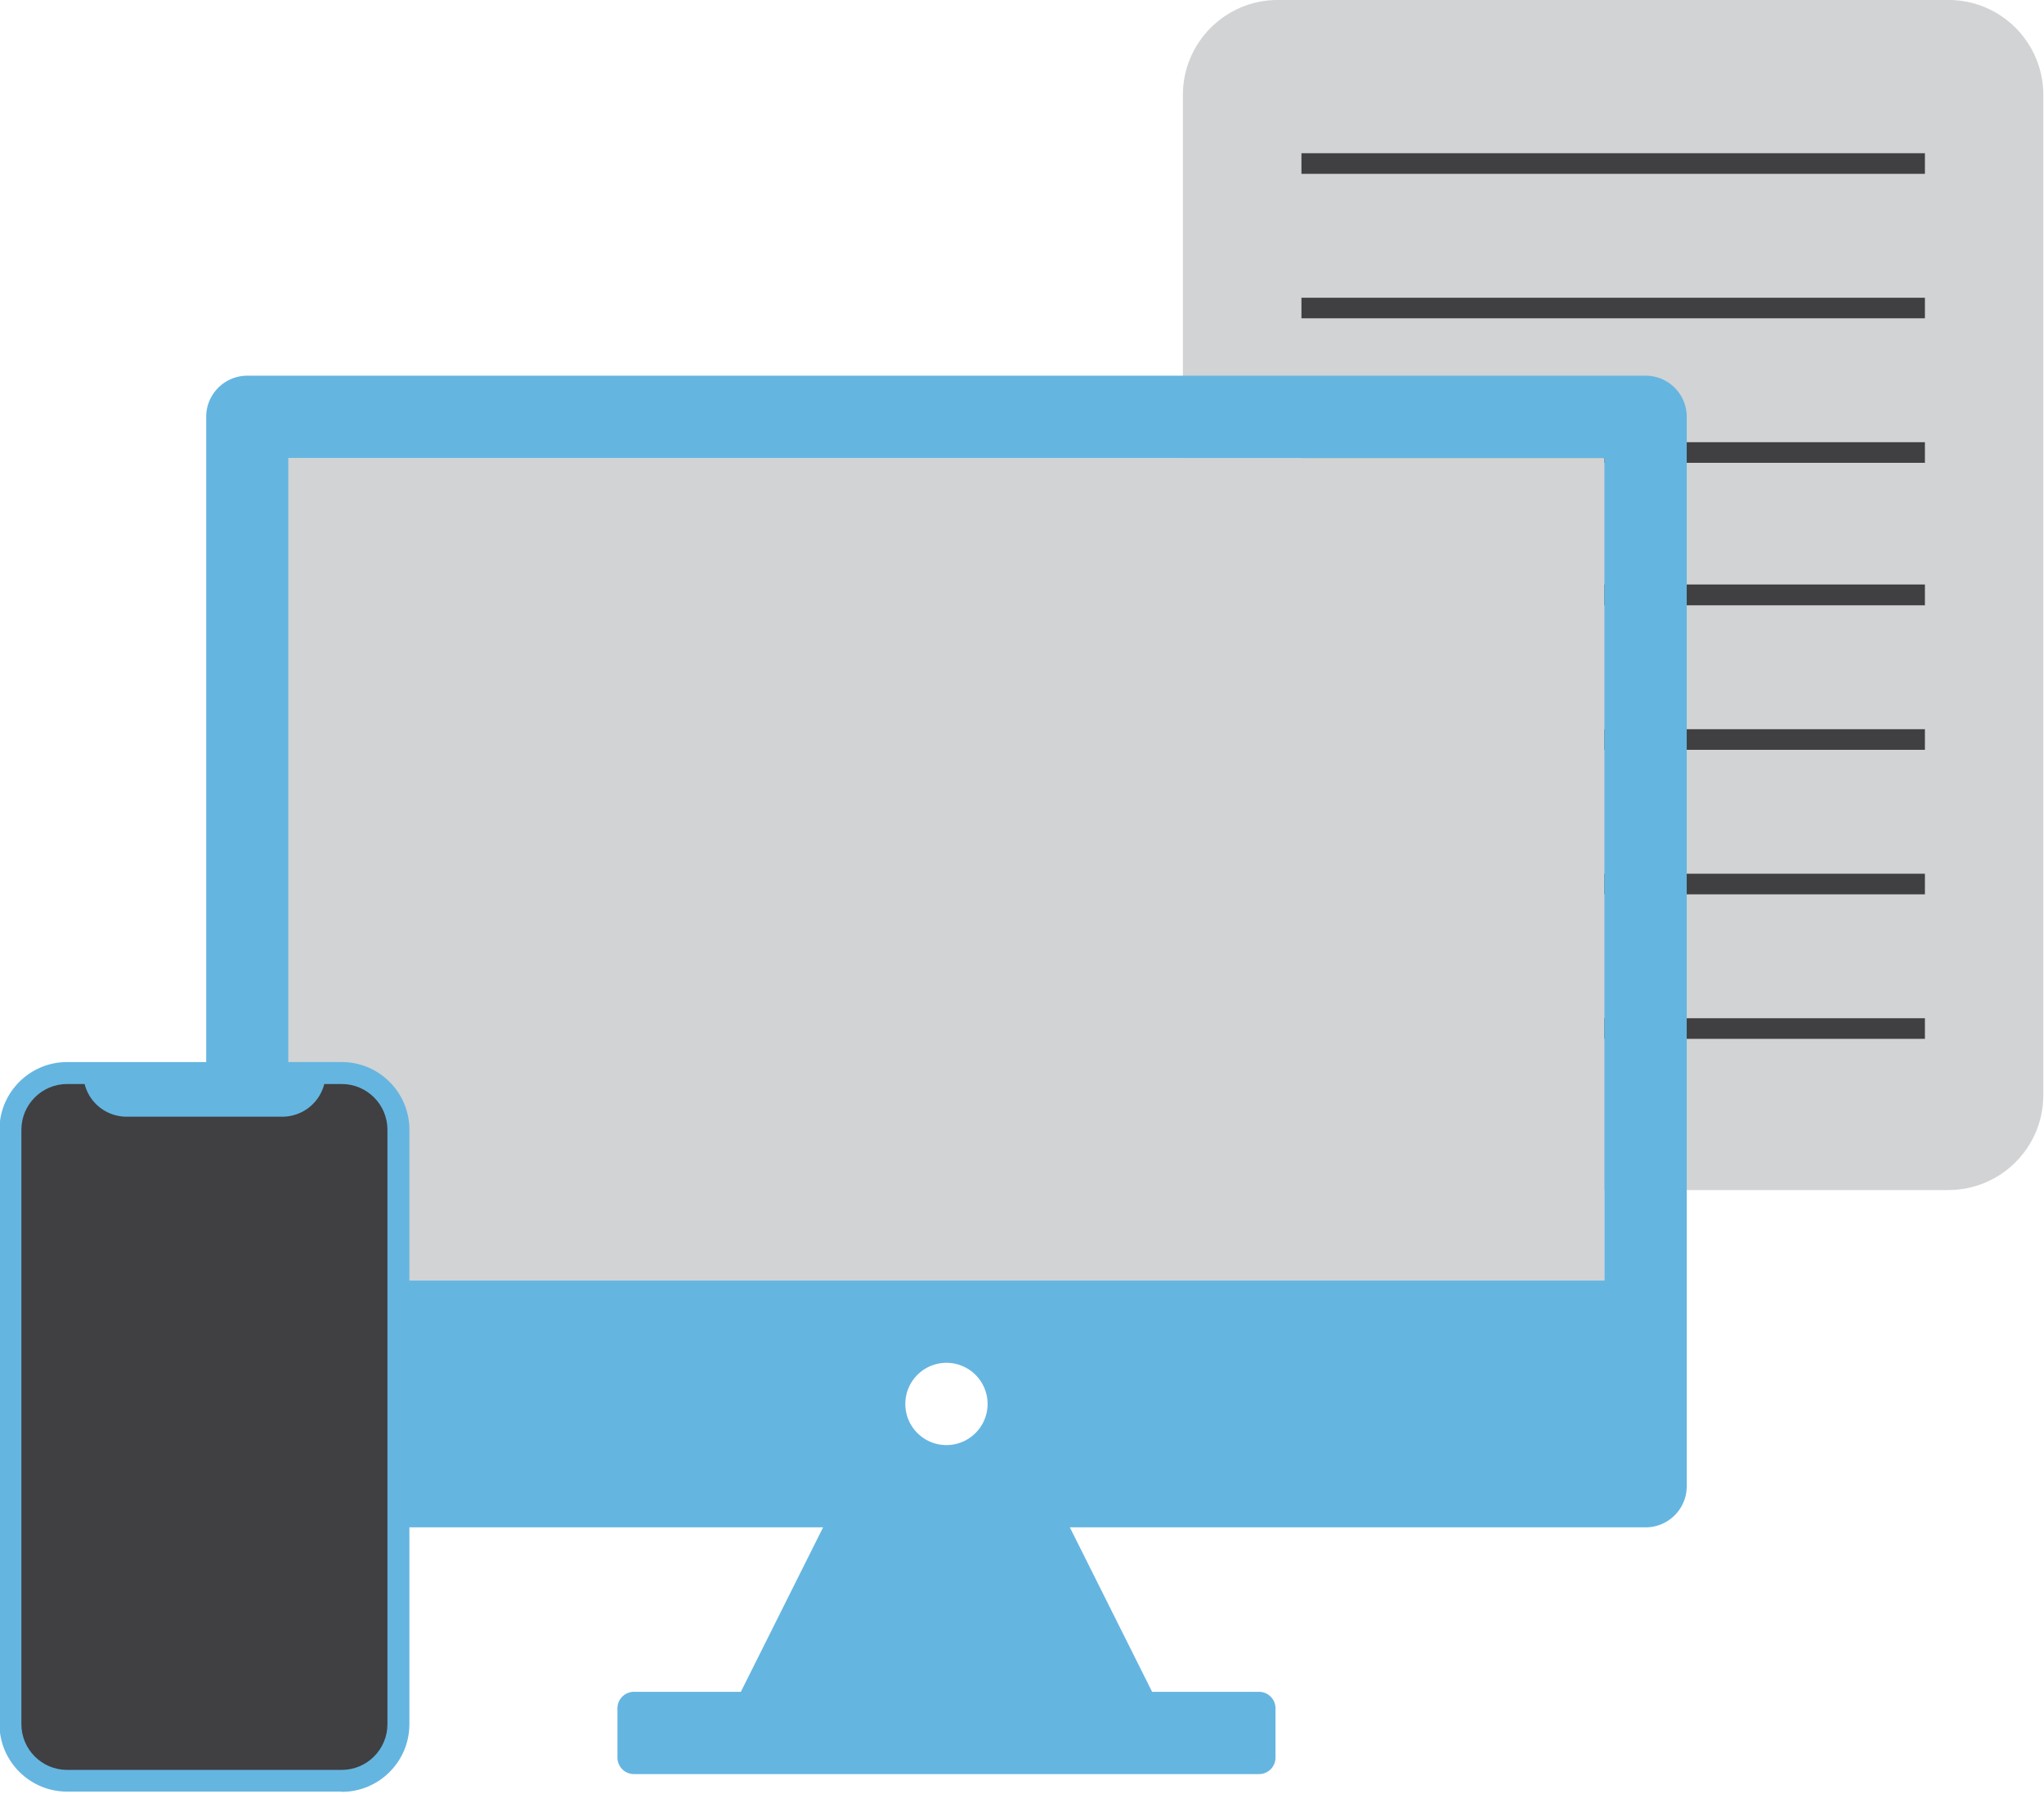
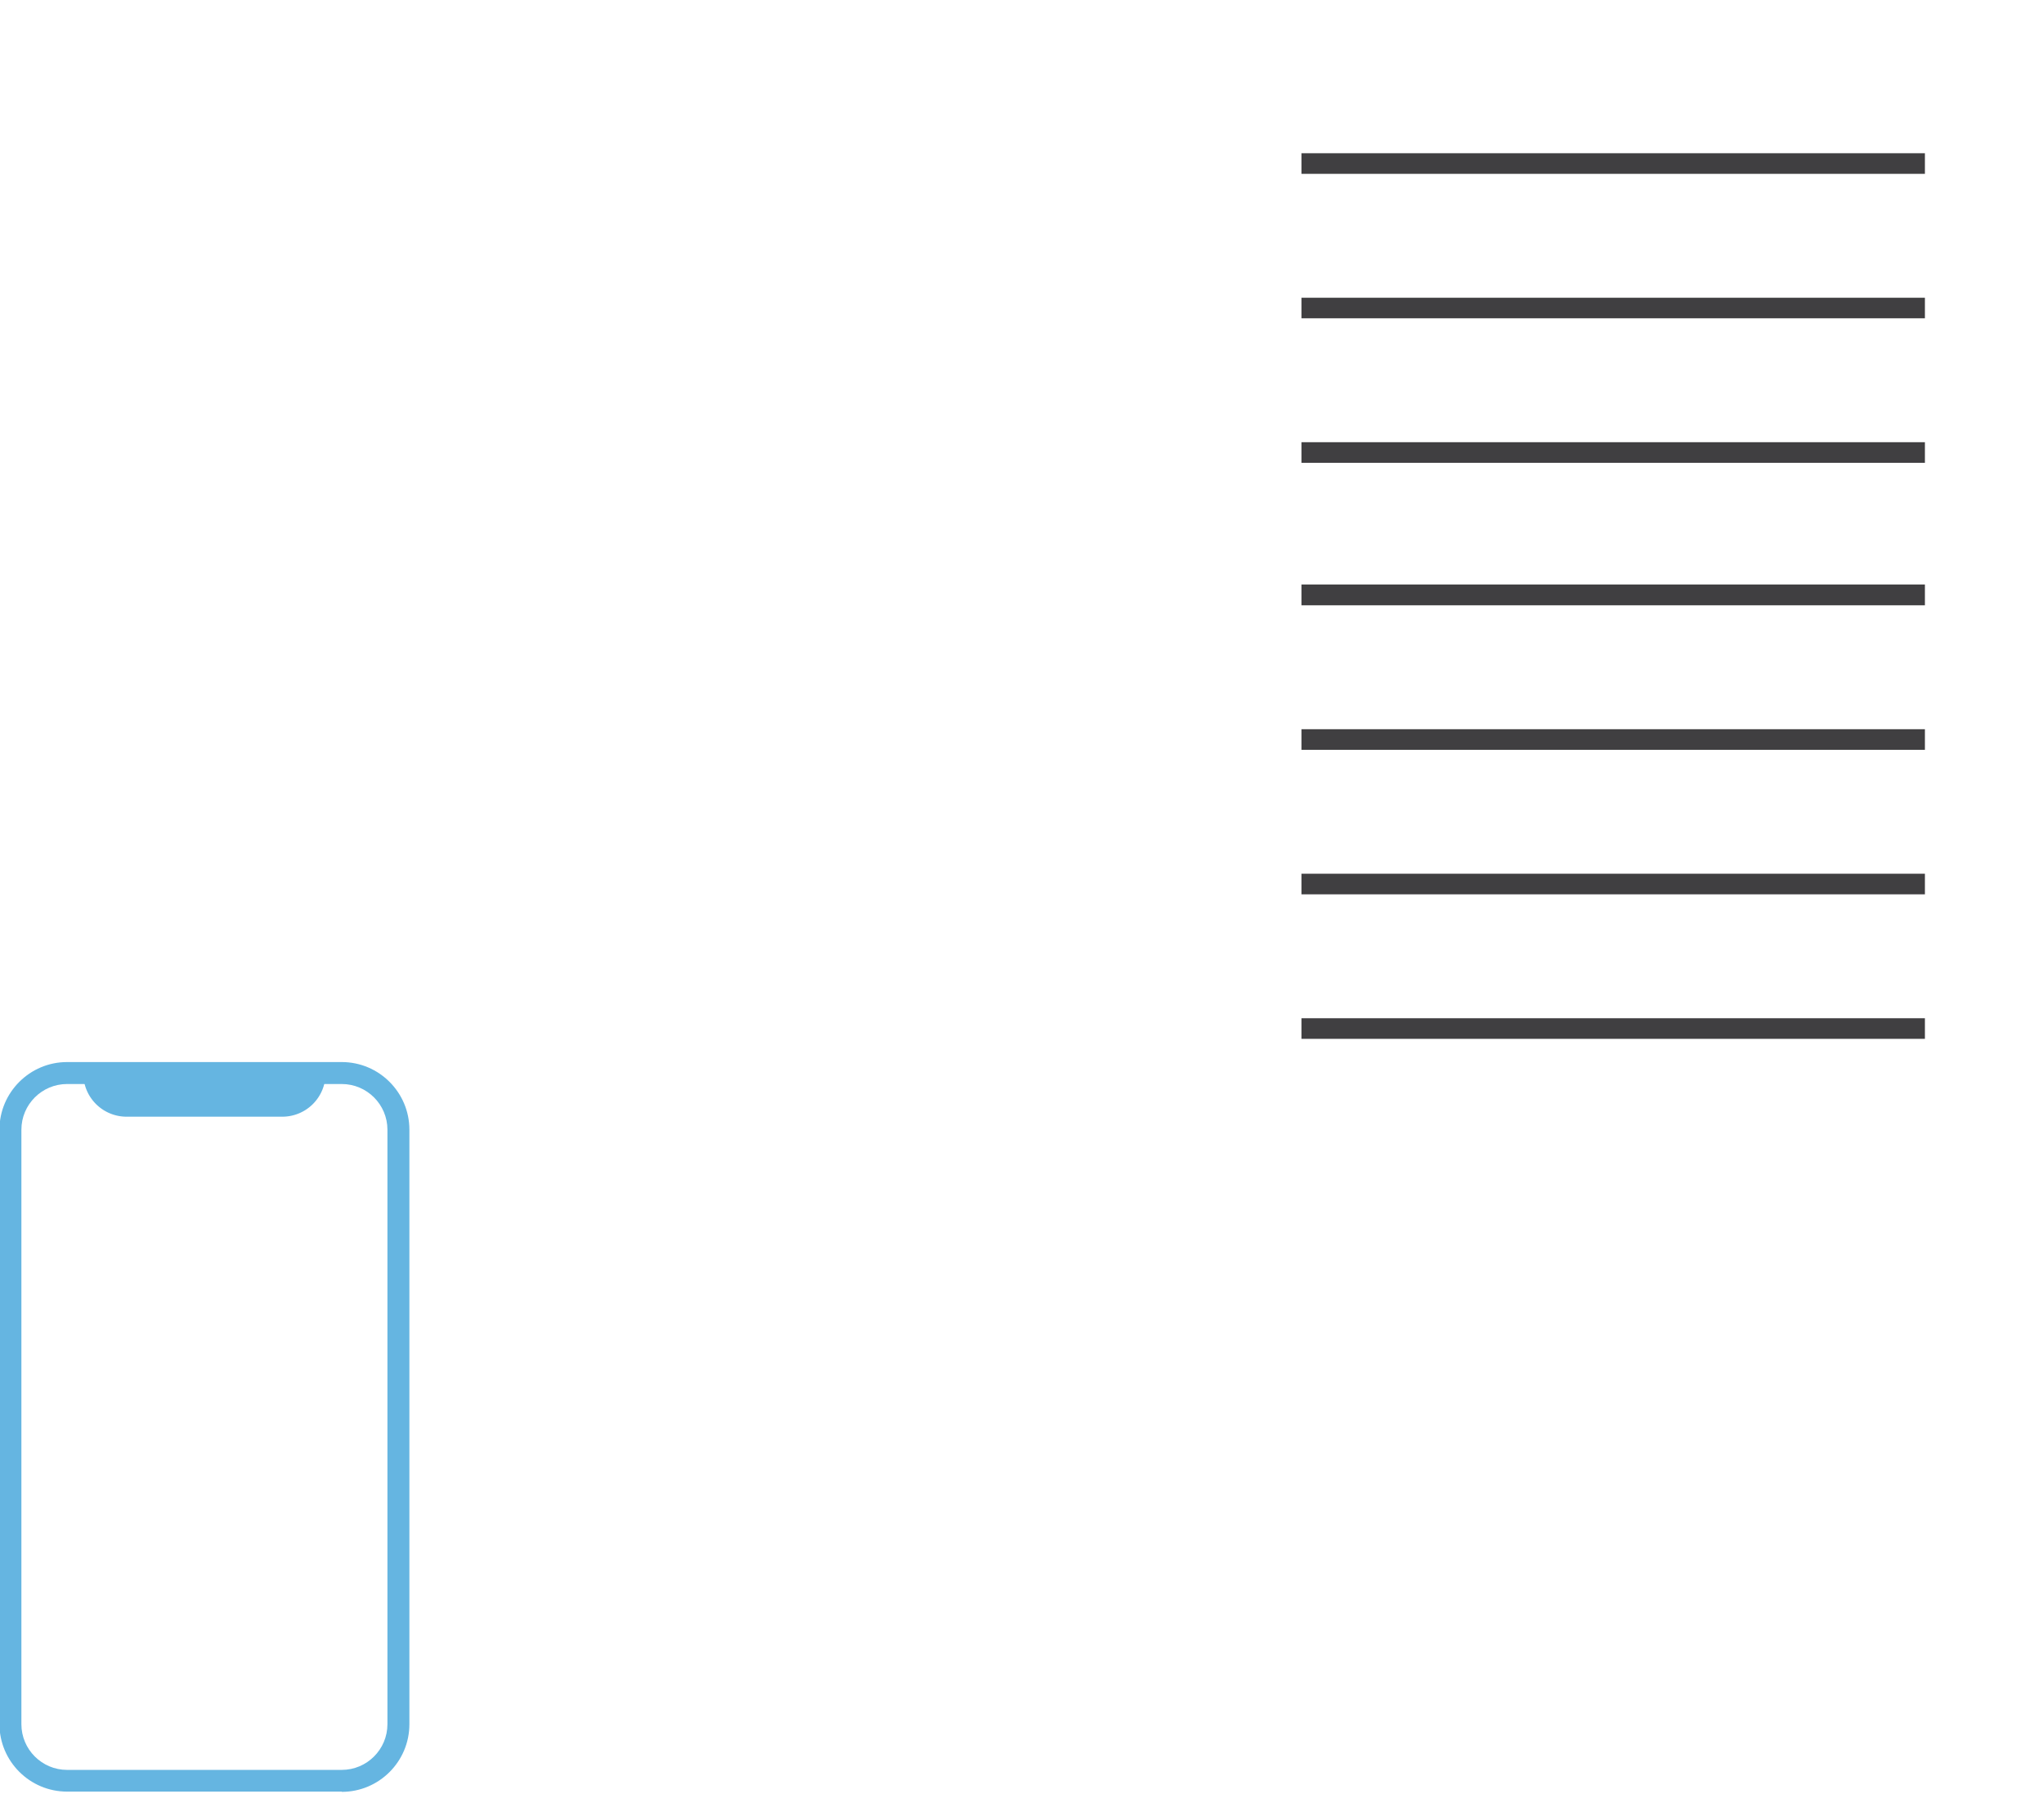
<svg xmlns="http://www.w3.org/2000/svg" width="100%" height="100%" viewBox="0 0 400 351" fill-rule="evenodd" stroke-linejoin="round" stroke-miterlimit="2">
  <g transform="matrix(4.297 0 0 4.297 -1776.85 -139.582)">
    <g fill-rule="nonzero">
-       <path d="M502.243 86.675h-30.537c-2.39 0-4.325-1.936-4.325-4.324V36.806c0-2.388 1.936-4.324 4.325-4.324h30.537c2.39 0 4.324 1.936 4.324 4.324V82.35c0 2.388-1.935 4.324-4.324 4.324" fill="#d1d3d4" />
      <path d="M501.173 60.047H472.78V59.1h28.394v.937zm0 6.582H472.78v-.938h28.394v.938zm0 6.58H472.78v-.938h28.394v.938zm0 6.58H472.78v-.937h28.394v.937zm0-39.39H472.78v-.938h28.394v.938zm0 6.58H472.78v-.938h28.394v.938zm0 6.58H472.78v-.938h28.394v.938z" fill="#403f41" />
    </g>
-     <path d="M426.645 117.954h59.935v37.46h-59.935z" fill="#d1d3d4" transform="matrix(-1 0 0 1 913.225 -64.616)" />
    <g fill-rule="nonzero">
-       <path d="M486.58 90.797h-59.935v-37.46h59.935v37.46zm-29.967 7.492c-1.035 0-1.873-.84-1.873-1.873s.838-1.873 1.873-1.873 1.873.838 1.873 1.873-.84 1.873-1.873 1.873m31.84-48.697h-63.68c-1.034 0-1.873.84-1.873 1.873v48.697c0 1.034.84 1.873 1.873 1.873h26.222l-3.746 7.49h-4.87a.75.75 0 0 0-.749.75v2.247a.75.75 0 0 0 .749.749h28.47a.75.75 0 0 0 .749-.749v-2.247a.75.75 0 0 0-.749-.75h-4.87l-3.747-7.49h26.222c1.035 0 1.873-.84 1.873-1.873V51.465c0-1.034-.838-1.873-1.873-1.873" fill="#65b5e1" />
-       <path d="M429.075 113.57h-12.51a2.58 2.58 0 0 1-2.58-2.579V83.927a2.58 2.58 0 0 1 2.58-2.58h12.51a2.58 2.58 0 0 1 2.579 2.58V111a2.58 2.58 0 0 1-2.579 2.579" fill="#403f41" />
      <g fill="#65b5e1">
        <path d="M416.564 81.847c-1.146 0-2.08.934-2.08 2.08V111c0 1.146.934 2.08 2.08 2.08h12.51c1.146 0 2.08-.933 2.08-2.08V83.927c0-1.146-.933-2.08-2.08-2.08h-12.51zm12.51 32.222h-12.51c-1.698 0-3.08-1.38-3.08-3.08V83.927c0-1.698 1.382-3.08 3.08-3.08h12.51c1.698 0 3.08 1.382 3.08 3.08V111c0 1.698-1.38 3.08-3.08 3.08" />
        <path d="M-7.103 1.465H.001C.81 1.465 1.465.81 1.465 0H-8.568c0 .81.655 1.465 1.465 1.465" transform="matrix(-1 0 0 1 419.268 81.369)" />
        <path d="M418.442 81.87a.97.97 0 0 0 .825.465h7.104a.97.97 0 0 0 .825-.465h-8.754zm7.93 1.465h-7.104a1.97 1.97 0 0 1-1.965-1.965.5.5 0 0 1 .5-.5h10.034a.5.5 0 0 1 .5.5 1.97 1.97 0 0 1-1.965 1.965" />
      </g>
    </g>
  </g>
</svg>